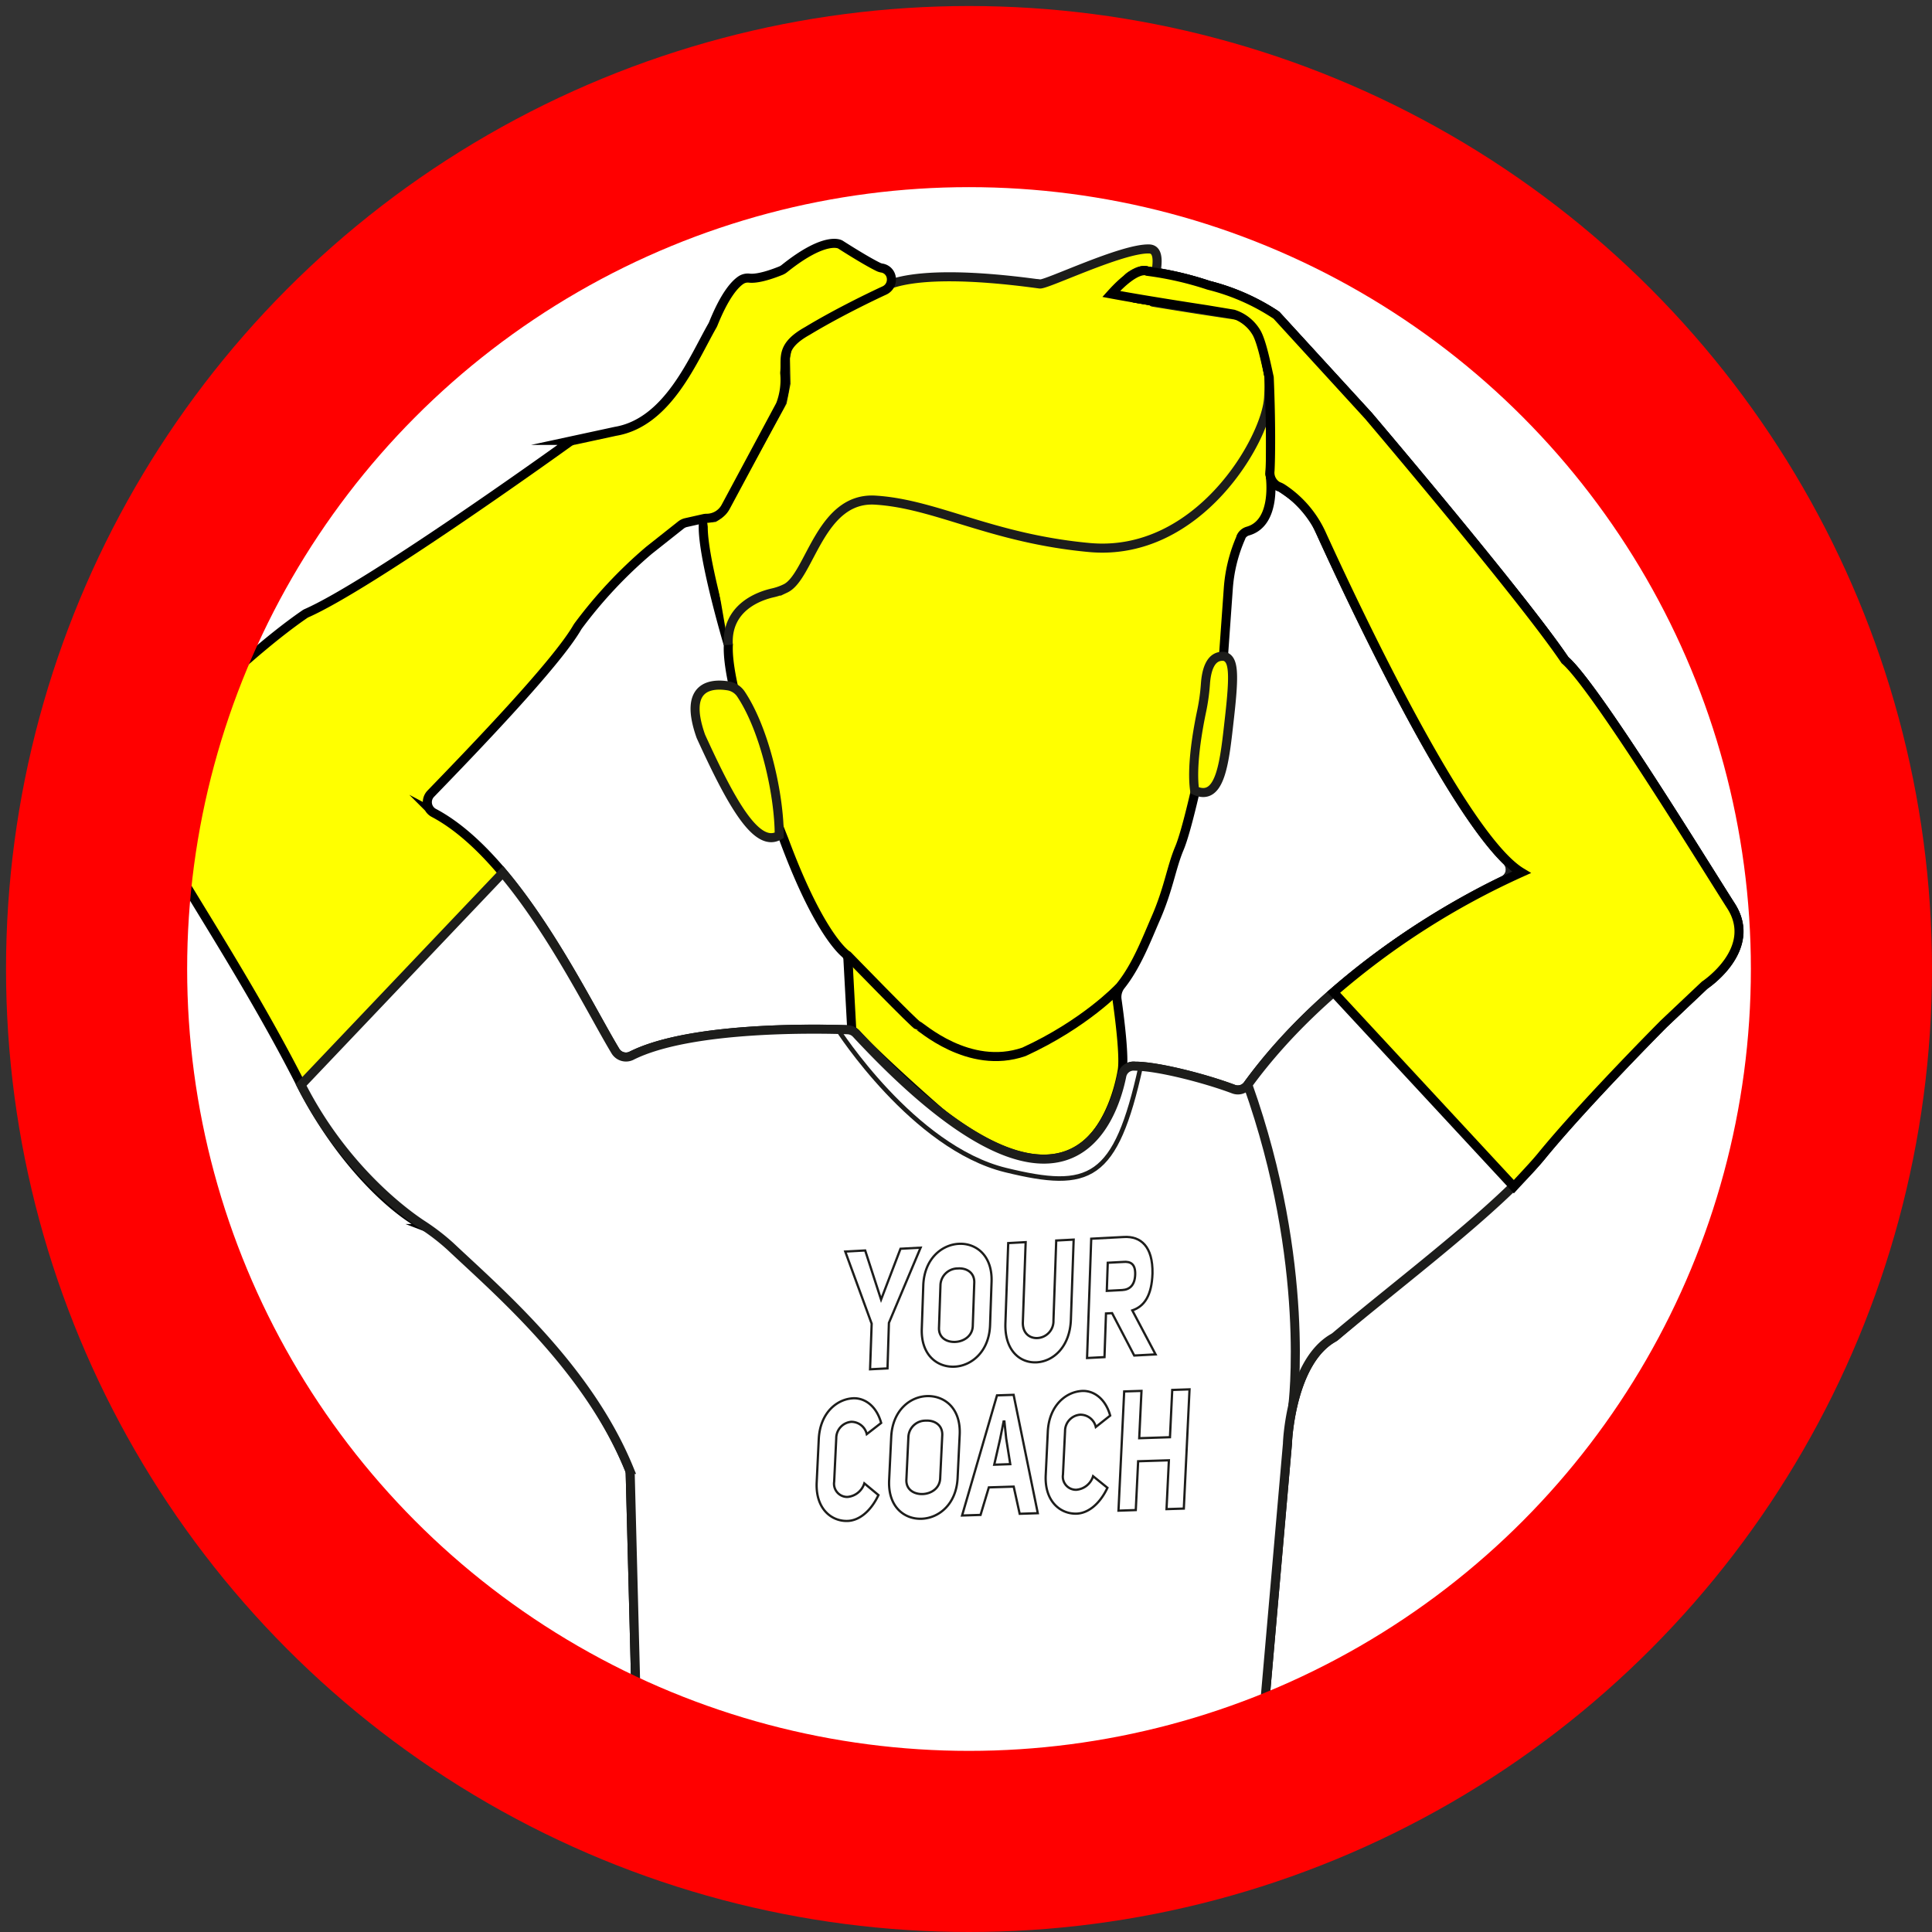
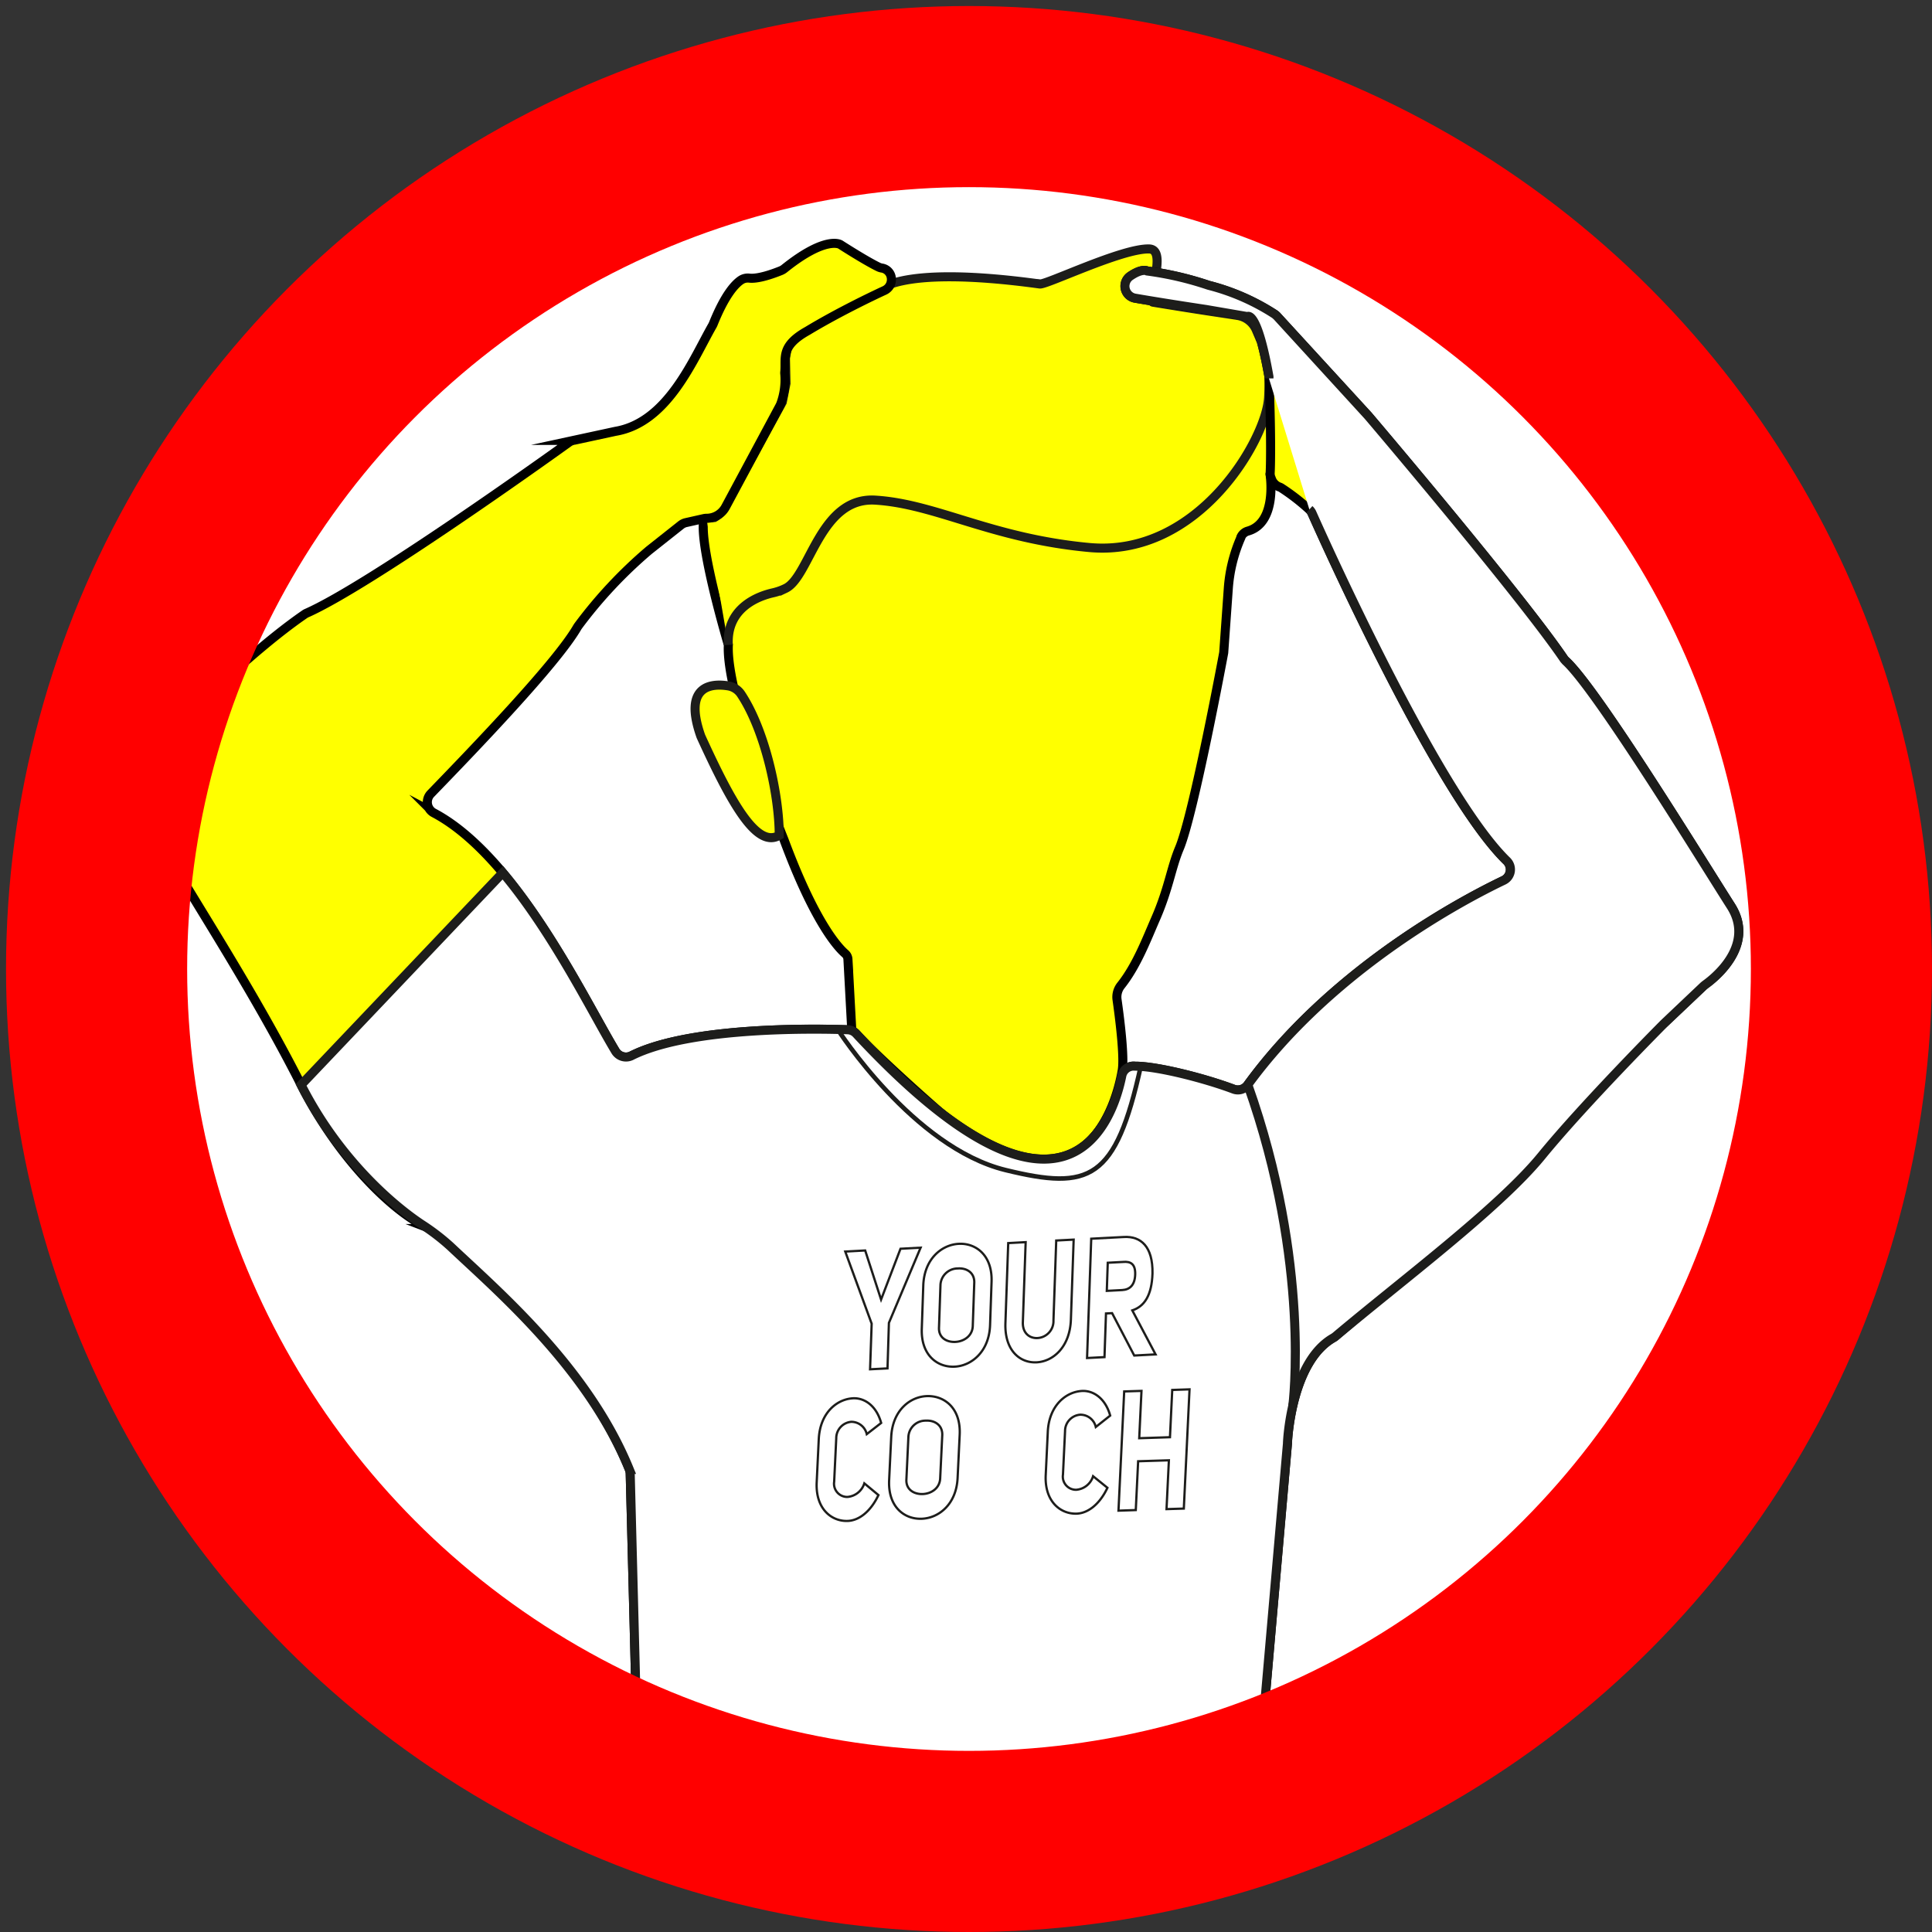
<svg xmlns="http://www.w3.org/2000/svg" id="Ebene_1" data-name="Ebene 1" viewBox="0 0 426.67 426.67">
  <rect x="0" y="0" width="426.67" height="426.67" fill="#333333" stroke="none" />
  <defs>
    <style>.cls-1,.cls-10,.cls-11,.cls-5,.cls-9{fill:none;}.cls-2,.cls-8{fill:#fff;}.cls-3{clip-path:url(#clip-path);}.cls-4,.cls-6,.cls-7{fill:#ff0;}.cls-5,.cls-7{stroke:#000;}.cls-5{stroke-linecap:round;}.cls-10,.cls-11,.cls-5,.cls-6,.cls-7,.cls-8,.cls-9{stroke-miterlimit:10;}.cls-5,.cls-6,.cls-7,.cls-8{stroke-width:2px;}.cls-10,.cls-6,.cls-8,.cls-9{stroke:#1d1d1b;}.cls-10{stroke-width:0.5px;}.cls-11{stroke:red;stroke-width:40px;}</style>
    <clipPath id="clip-path">
      <circle class="cls-1" cx="213.21" cy="212.46" r="213.45" />
    </clipPath>
  </defs>
  <circle class="cls-2" cx="211.66" cy="211.66" r="206.34" />
  <g class="cls-3">
    <path class="cls-4" d="M188.1,227.48l-.89-16.28s-5.83-3.47-14.09-25.78c0,0-11.48-28.21-12.26-40.89a21,21,0,0,0-.62-4.24c-2.29-8.63-5.82-22.19-4.73-25.78,2.47-.59,2.65-.22,2.65-.22l1.57-.63,9.76-18.88,2.68-4.88,1.25-3v-6.3l.48-4.09,5.19-4.4,14-6.46,4.21-2.47s28.21-3.19,48,2.12c15.34,2.12,27.38,4.25,27.38,4.25l2,.73,1.18.47,1.65,2.8,2,7.09.59,7.2v15.82s2.24,12.86-5.55,13.81a63.42,63.42,0,0,0-3.07,7.9l-1.3,18.76s-6.61,35.65-9.79,43.2c-1.55,3.68-2.43,8.45-4.62,14.06-2.31,5.92-3.91,12.25-9.43,17.46,0,0,2.13,13.57,1.42,17.58s-6.61,35.18-38.83,10.39C195.77,235.38,188.1,227.48,188.1,227.48Z" />
    <path class="cls-5" d="M280.48,104.72s1.73,10.71-4.91,12.57a2.4,2.4,0,0,0-1.53,1.34l0,.09a33.87,33.87,0,0,0-2.79,11.42l-1,14s-6.61,35.65-9.79,43.2c-1.81,4.29-2.37,9-5.3,15.66-2,4.59-4.15,10.26-7.59,14.6a4.12,4.12,0,0,0-.88,3.15c.55,3.88,1.68,12.61,1.14,15.69-.71,4-6.61,35.18-38.83,10.39-13.22-11.45-20.89-19.35-20.89-19.35l-.85-15.65a1.76,1.76,0,0,0-.62-1.24c-1.65-1.43-6.77-7-13.51-25.17,0,0-12.87-31.63-12.28-43-2.59-8.85-6.51-24.05-5.33-27.95" />
    <path class="cls-5" d="M197.3,63.19s28.21-3.19,48,2.12c15.34,2.12,27.38,4.25,27.38,4.25l2.72.59,1.18.47" />
    <path class="cls-6" d="M156,114.41l1.77-.12h0A5.9,5.9,0,0,0,160,112L172.76,88.8l.82-4.13-.12-5.55.59-3.42,5.9-4.13,13.46-6.85s3.39-6.51,36.22-2c1.46.2,18.25-7.94,24.17-7.74,4.26.15-.86,11.46.85,11.76,10.75,1.76,13.17,2.08,18.65,2.92a5.41,5.41,0,0,1,4.14,3.21h0s4.21-12.11,2.72,14.95c-.47,9-15.36,35.29-39.55,33.1-21.71-2-33.85-9.65-47.33-10.47-12.21-.73-14.4,16.87-19.77,19.48l-.17.08a12.79,12.79,0,0,1-2.63.91c-3,.67-10.33,3.19-9.87,11.51" />
    <path class="cls-7" d="M270.67,474.86l13.66-156.13c0-.05,0-.1,0-.15.05-1.15,1-18.05,10.19-23.2a1.78,1.78,0,0,0,.36-.25c14.83-12.48,34.52-29.34,43.93-40.86S367.46,226,367.46,226l8.81-8.35.3-.25c1.35-.94,11.41-8.4,5.68-17.37-6.07-9.49-29.53-47.76-36.44-54.09a2.79,2.79,0,0,1-.4-.44c-9.66-14.23-43.26-53.73-43.26-53.73L282,69.81a2.11,2.11,0,0,0-.45-.39A49,49,0,0,0,266.9,63a72,72,0,0,0-13.53-3.15s-1.09-.69-3.74,1.11a2.7,2.7,0,0,0,1.05,4.89c7.33,1.26,15.67,2.5,15.67,2.5l9.13,1.57s2.1-1.71,4.76,13.27l0,.38c.47,10.78.39,18.82.27,20.81a2.52,2.52,0,0,0,.23,1.24,3,3,0,0,0,1.73,1.9,2,2,0,0,1,.53.25,46.77,46.77,0,0,1,6.11,4.73,2.59,2.59,0,0,1,.63.87c2.58,5.81,27.77,62,43,76.75a2.68,2.68,0,0,1-.72,4.33c-12.26,5.87-39,21.12-56.48,45.14a2.7,2.7,0,0,1-3.12.95c-6.42-2.41-16.62-5-21.51-5.07h-.23a2.67,2.67,0,0,0-2.95,2.13c-1.91,9.46-12.08,40.83-58.66-9.32a2.69,2.69,0,0,0-1.86-.86c-6-.22-34.6-.88-47.75,5.73a2.7,2.7,0,0,1-3.54-1c-4.87-8.06-13.7-26.08-24.89-39.41-4.7-5.59-9.81-10.35-15.23-13.22a2.68,2.68,0,0,1-.67-4.23c9.73-10.05,27.82-28.84,32.38-36.79l.16-.24a100.57,100.57,0,0,1,15.65-16.72l7.07-5.6a2.78,2.78,0,0,1,1.08-.52l4-.9a2.88,2.88,0,0,1,.59-.06h0a4.77,4.77,0,0,0,4.19-2.51l12-22.36.16-.35a15.39,15.39,0,0,0,.91-6.62,2,2,0,0,1,0-.54c.28-3.1-1-5.65,5-9,6.43-3.89,14-7.55,17-8.93a2.65,2.65,0,0,0,1.54-2.58,2.49,2.49,0,0,0-2.17-2.38,3.09,3.09,0,0,1-.59-.18c-2.78-1.31-8.51-5-8.51-5s-3.17-2.08-12.42,5.35a3.36,3.36,0,0,1-.71.41c-4.12,1.66-6.12,1.75-6.93,1.66a2.78,2.78,0,0,0-1.79.36c-1.34.85-3.6,3.2-6.24,9.77l-.14.29c-4.29,7.47-9.84,21.47-21.46,23.41l-9.26,2a2.49,2.49,0,0,0-1,.43c-4.62,3.32-44.08,31.58-57.9,37.71a2.13,2.13,0,0,0-.42.23c-11.91,8.18-26.39,22.79-28.5,24.93a2.55,2.55,0,0,1-.55.43c-1.77,1-10.74,7.11-4.9,20.77,3.76,8.8,20.36,32.6,33.12,57.79,9,17.72,21.68,29.08,28.46,31.77a2.41,2.41,0,0,1,.75.46c10.38,9.17,33,27.41,43.28,52.69a2.84,2.84,0,0,1,.2,1L143,473a2.71,2.71,0,0,0,2.7,2.62L268,477.27A2.7,2.7,0,0,0,270.67,474.86Z" />
    <path class="cls-8" d="M289.16,112.5a2.5,2.5,0,0,1,.61.86c2.58,5.79,27.8,62,43,76.76a2.66,2.66,0,0,1-.72,4.31c-12.25,5.87-39,21.13-56.51,45.16a2.65,2.65,0,0,1-3.1.94c-6.41-2.41-16.63-5-21.52-5.07h-.23a2.67,2.67,0,0,0-2.95,2.13c-1.91,9.46-12.08,40.83-58.66-9.32a2.73,2.73,0,0,0-1.86-.86c-6-.21-34.55-.88-47.72,5.72a2.73,2.73,0,0,1-3.58-1c-4.87-8.06-13.69-26.07-24.88-39.4L66.49,239.59c8.17,16.13,20,26.39,26.58,30.77a48.21,48.21,0,0,1,6.4,4.9c10.52,9.93,30.37,26.81,39.51,49.25a2.84,2.84,0,0,1,.2,1l2.27,87.69L143,473a2.71,2.71,0,0,0,2.7,2.62l61.66.86,60.63.84a2.7,2.7,0,0,0,2.68-2.41l5.09-58.2,8.57-97.93v-.15c.05-1.15,1-18.05,10.19-23.2l.36-.25c14.82-12.48,36.17-28.4,45.58-39.92s27-29.19,27-29.19l8.81-8.35.32-.26c1.42-1,11.37-8.43,5.66-17.36-6.07-9.5-29.56-47.81-36.46-54.1l-.37-.42c-9.66-14.22-43.27-53.74-43.27-53.74L282,69.81l-.44-.39A49.15,49.15,0,0,0,266.9,63a72,72,0,0,0-13.53-3.15s-1.1-.71-3.81,1.16a2.69,2.69,0,0,0,1.11,4.84c7.34,1.26,15.68,2.5,15.68,2.5l9.13,1.57s2.1-1.71,4.76,13.26l0,.39" />
-     <path class="cls-7" d="M294.53,219.16A169.89,169.89,0,0,1,336,192.66c-12.82-7.7-36.64-58.28-44.12-74.67a23.8,23.8,0,0,0-8.63-10.11l-.11-.07a4.42,4.42,0,0,0-.69-.34l-.35-.16a3.44,3.44,0,0,1-1.62-3.41c.14-2.59.26-10.34-.18-20.53-1-4.62-1.73-7.74-2.66-9.64a9.11,9.11,0,0,0-5.24-4.35l-6-1s-13.22-2-21-3.46c5.82-6.45,8-5,8-5A72,72,0,0,1,266.9,63a47.75,47.75,0,0,1,15,6.61l20.3,22.19s34,40,43.43,54c6.61,5.67,30.53,44.69,36.67,54.29s-5.82,17.47-5.82,17.47l-9,8.5s-17.55,17.62-27,29.19c-1.7,2.08-4.08,4.54-6.16,6.82Z" />
    <path class="cls-6" d="M160.87,151.48c-3.41-.57-10.18-.42-6.09,11.13,6.61,14.47,12.28,24.86,17.31,21.87,0-8.75-3.07-23.1-8.44-31.18A4.22,4.22,0,0,0,160.87,151.48Z" />
-     <path class="cls-6" d="M266.22,150.92c.2-2.65,1-6.36,4.22-5.95,2,.63,2.2,3.62,1.1,13.38s-1.89,18.88-7.71,16.2c-.76-5.28.65-13.29,1.6-17.76A44.51,44.51,0,0,0,266.22,150.92Z" />
-     <path class="cls-5" d="M187.21,211s15,15.47,15.48,15.47,11.18,10.07,23.45,5.82c13.38-6.13,20.87-14.06,20.87-14.06" />
    <path class="cls-9" d="M185,227.34s16.66,26.07,37.08,31.06c18.6,4.54,24.29,2.24,29.85-22.9" />
    <path class="cls-10" d="M192.15,302.4l.35-10.08-5.83-15.92,4.4-.24L194.58,287l4.29-11.22,4.44-.24-7,16.61L196,302.2Z" />
    <path class="cls-10" d="M203.9,283.88c.21-5.88,4.08-9,7.85-9.19s7.44,2.54,7.23,8.39l-.33,9.56c-.2,5.84-4.08,9-7.84,9.18s-7.44-2.5-7.24-8.38Zm3.47,9.36c-.08,2.23,1.75,3.21,3.63,3.11s3.75-1.31,3.83-3.51l.33-9.56c.08-2.27-1.75-3.29-3.63-3.15a3.83,3.83,0,0,0-3.83,3.54Z" />
    <path class="cls-10" d="M225.89,292c-.09,2.45,1.53,3.59,3.22,3.5a3.74,3.74,0,0,0,3.54-3.86l.61-17.68,3.85-.2-.61,17.68c-.22,6-3.88,9.23-7.57,9.42s-7.1-2.63-6.89-8.66l.62-17.67,3.85-.21Z" />
    <path class="cls-10" d="M245.6,290l-1.35.07-.33,9.64-3.85.2.92-26.35,7.25-.38c3.69-.2,6.39,2.08,6.28,8.06-.16,4.84-1.78,7.26-4.46,8.15l5.14,9.72-4.71.25Zm2.23-5.1c1.69-.09,2.79-1.11,2.87-3.42s-1-2.95-2.65-2.79l-3.41.18-.21,6.21Z" />
    <path class="cls-10" d="M194,330.18c-1.77,3.73-4.38,5.64-6.82,5.71-3.57.12-7.09-2.7-6.82-8.5l.46-9.59c.28-5.77,4-8.85,7.65-9,2.45-.08,5.07,1.62,6.13,5.45l-3.18,2.47A3.5,3.5,0,0,0,188,314a3.63,3.63,0,0,0-3.32,3.64l-.46,9.59a2.92,2.92,0,0,0,2.91,3.36,4.29,4.29,0,0,0,3.75-3Z" />
    <path class="cls-10" d="M196.82,317.32c.29-5.87,4.2-8.93,8-9s7.4,2.7,7.12,8.53l-.46,9.56c-.28,5.84-4.19,8.89-8,9s-7.4-2.66-7.12-8.53Zm3.35,9.44c-.11,2.23,1.71,3.25,3.58,3.19s3.77-1.24,3.88-3.43l.46-9.55c.1-2.27-1.71-3.33-3.59-3.23a3.79,3.79,0,0,0-3.88,3.46Z" />
-     <path class="cls-10" d="M229.19,334.18l-4,.13-1.32-6-5.49.17-1.83,6.08-4.08.13,7.71-26.53,3.67-.12Zm-9.62-10.71,3.54-.12-.9-5.68-.39-3.74h-.18l-.76,3.82Z" />
    <path class="cls-10" d="M244.57,328.57c-1.76,3.73-4.37,5.63-6.82,5.71-3.56.11-7.09-2.7-6.81-8.5l.46-9.6c.27-5.76,4-8.85,7.65-9,2.44-.08,5.06,1.62,6.13,5.44L242,315.14a3.48,3.48,0,0,0-3.48-2.71,3.62,3.62,0,0,0-3.31,3.63l-.46,9.59a2.91,2.91,0,0,0,2.9,3.36,4.24,4.24,0,0,0,3.75-3Z" />
    <path class="cls-10" d="M250.83,333.49l-3.82.13,1.26-26.33,3.82-.12-.5,10.45,6.79-.22.5-10.44,3.82-.13-1.26,26.33-3.82.12.52-10.78-6.79.21Z" />
    <path class="cls-8" d="M285.51,310.49s4.1-31.44-9.93-70.9" />
  </g>
  <circle class="cls-11" cx="214" cy="214" r="192.67" />
</svg>